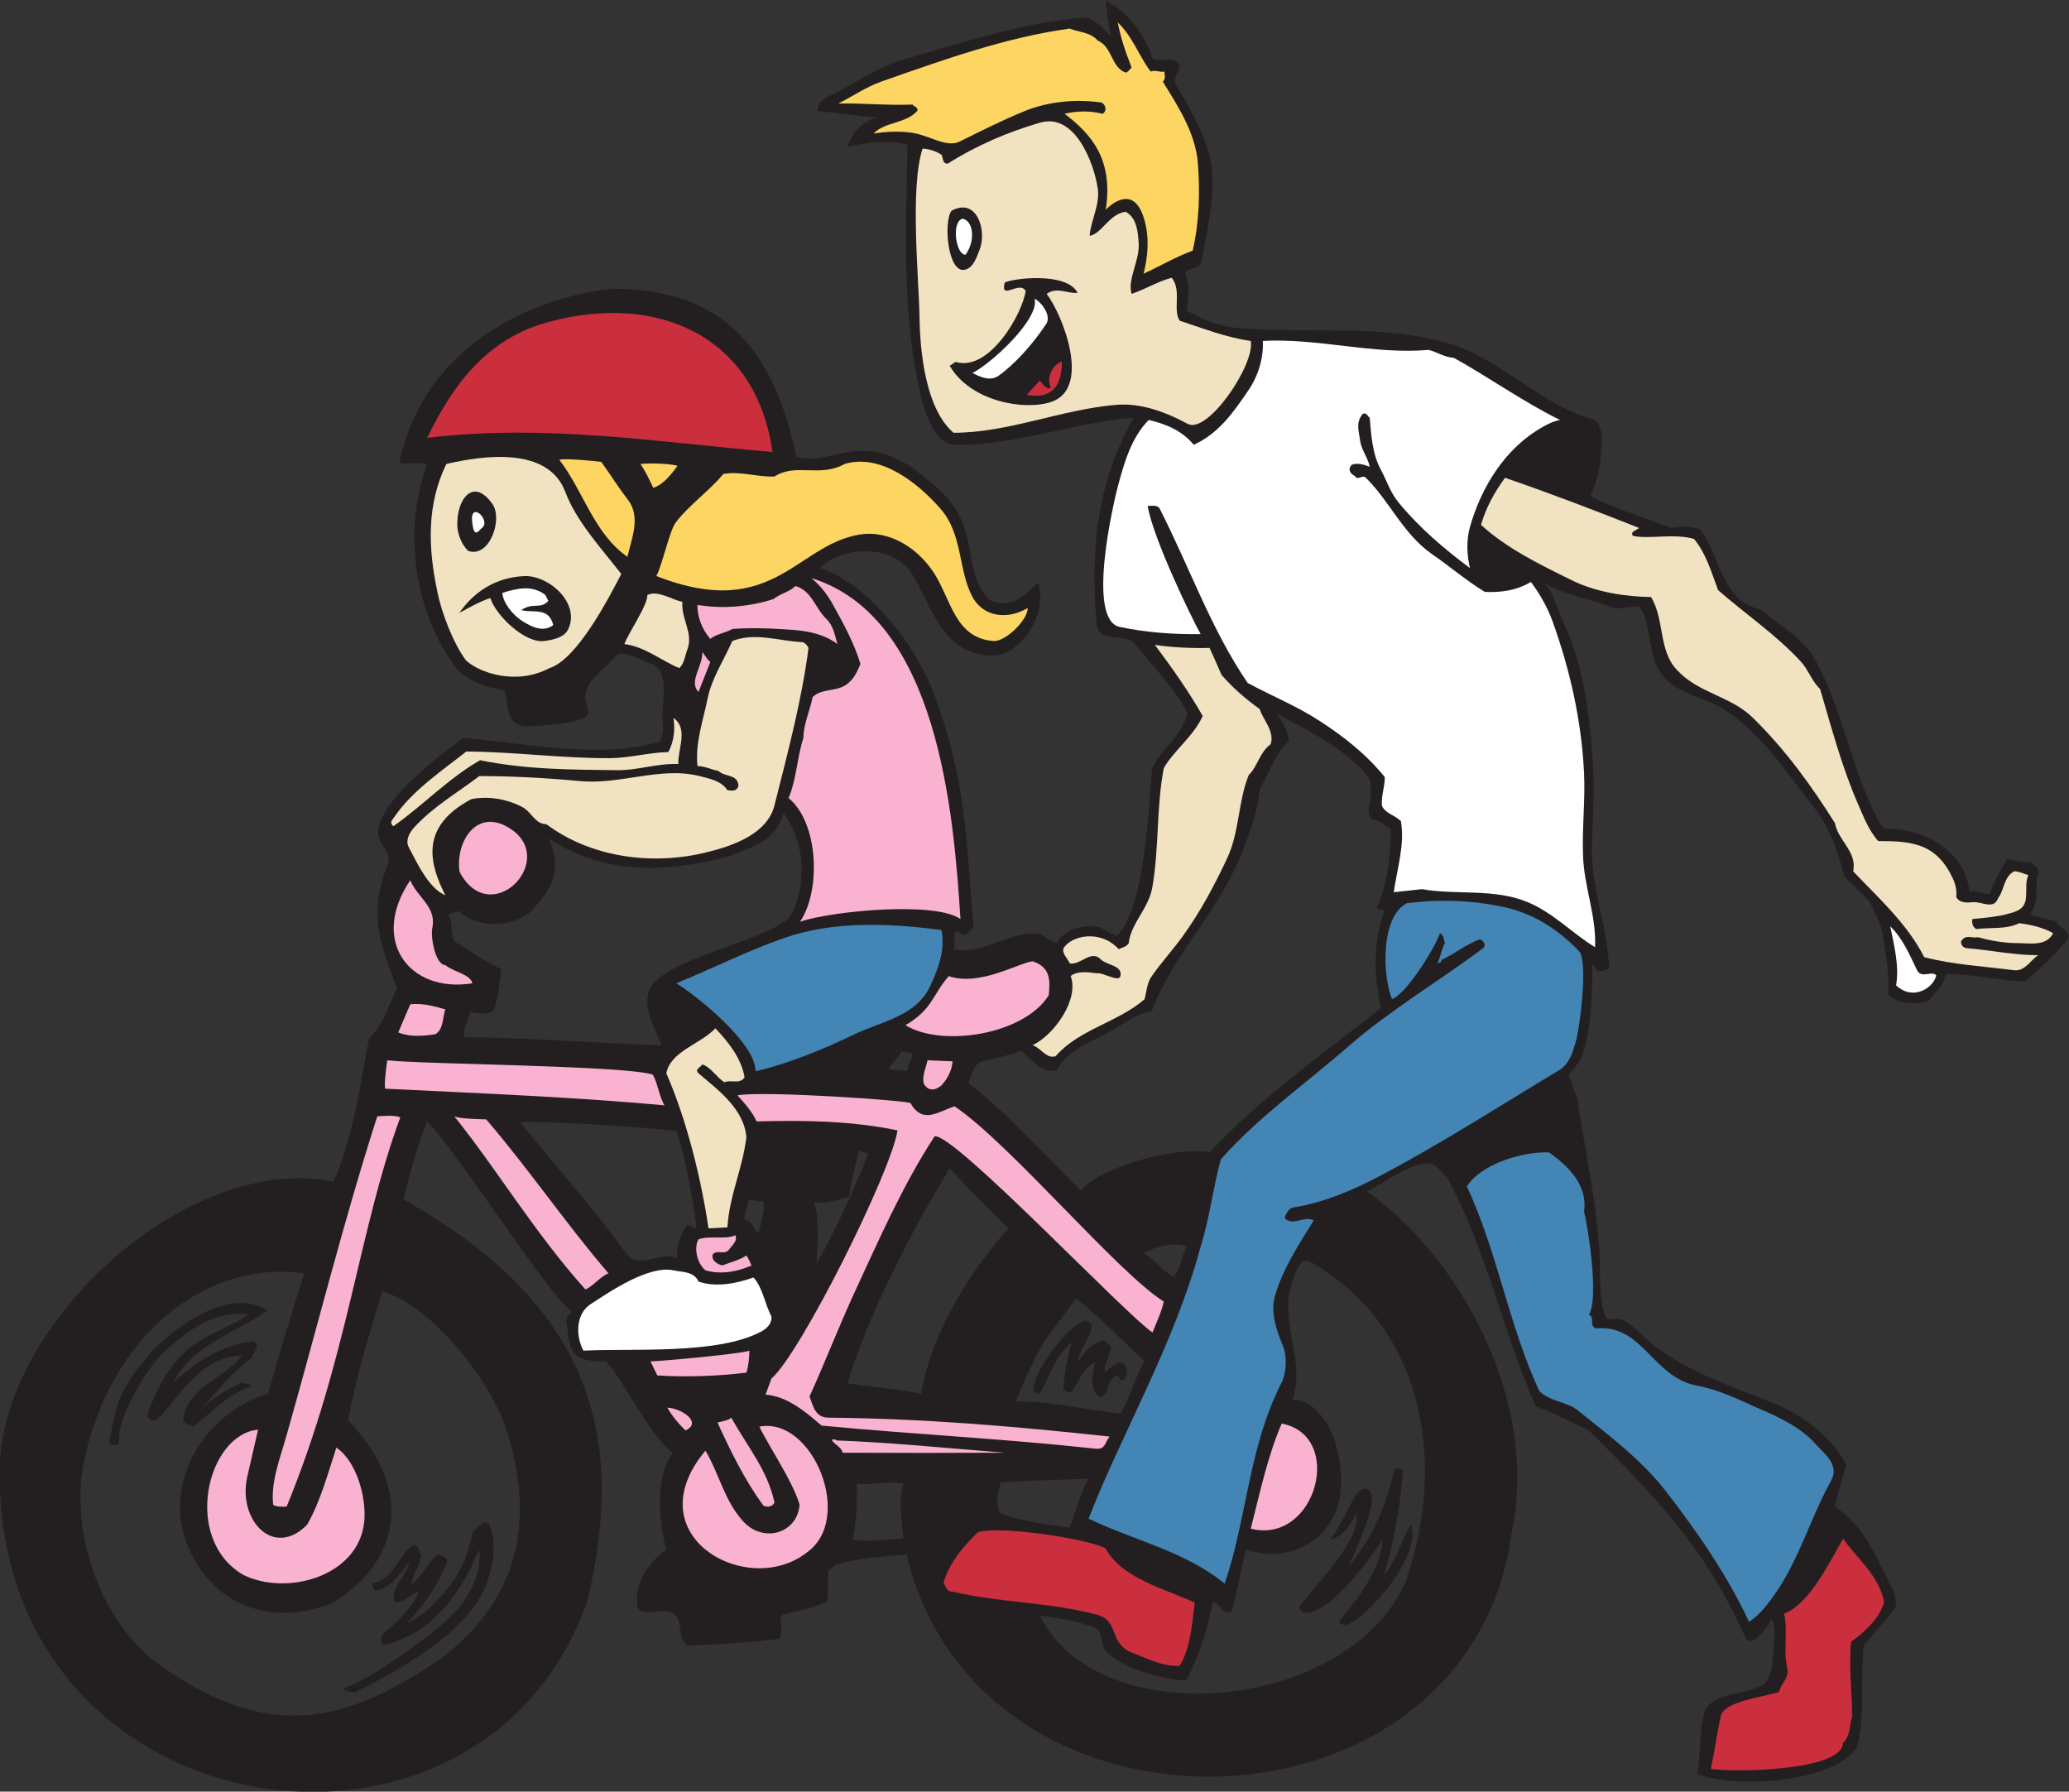
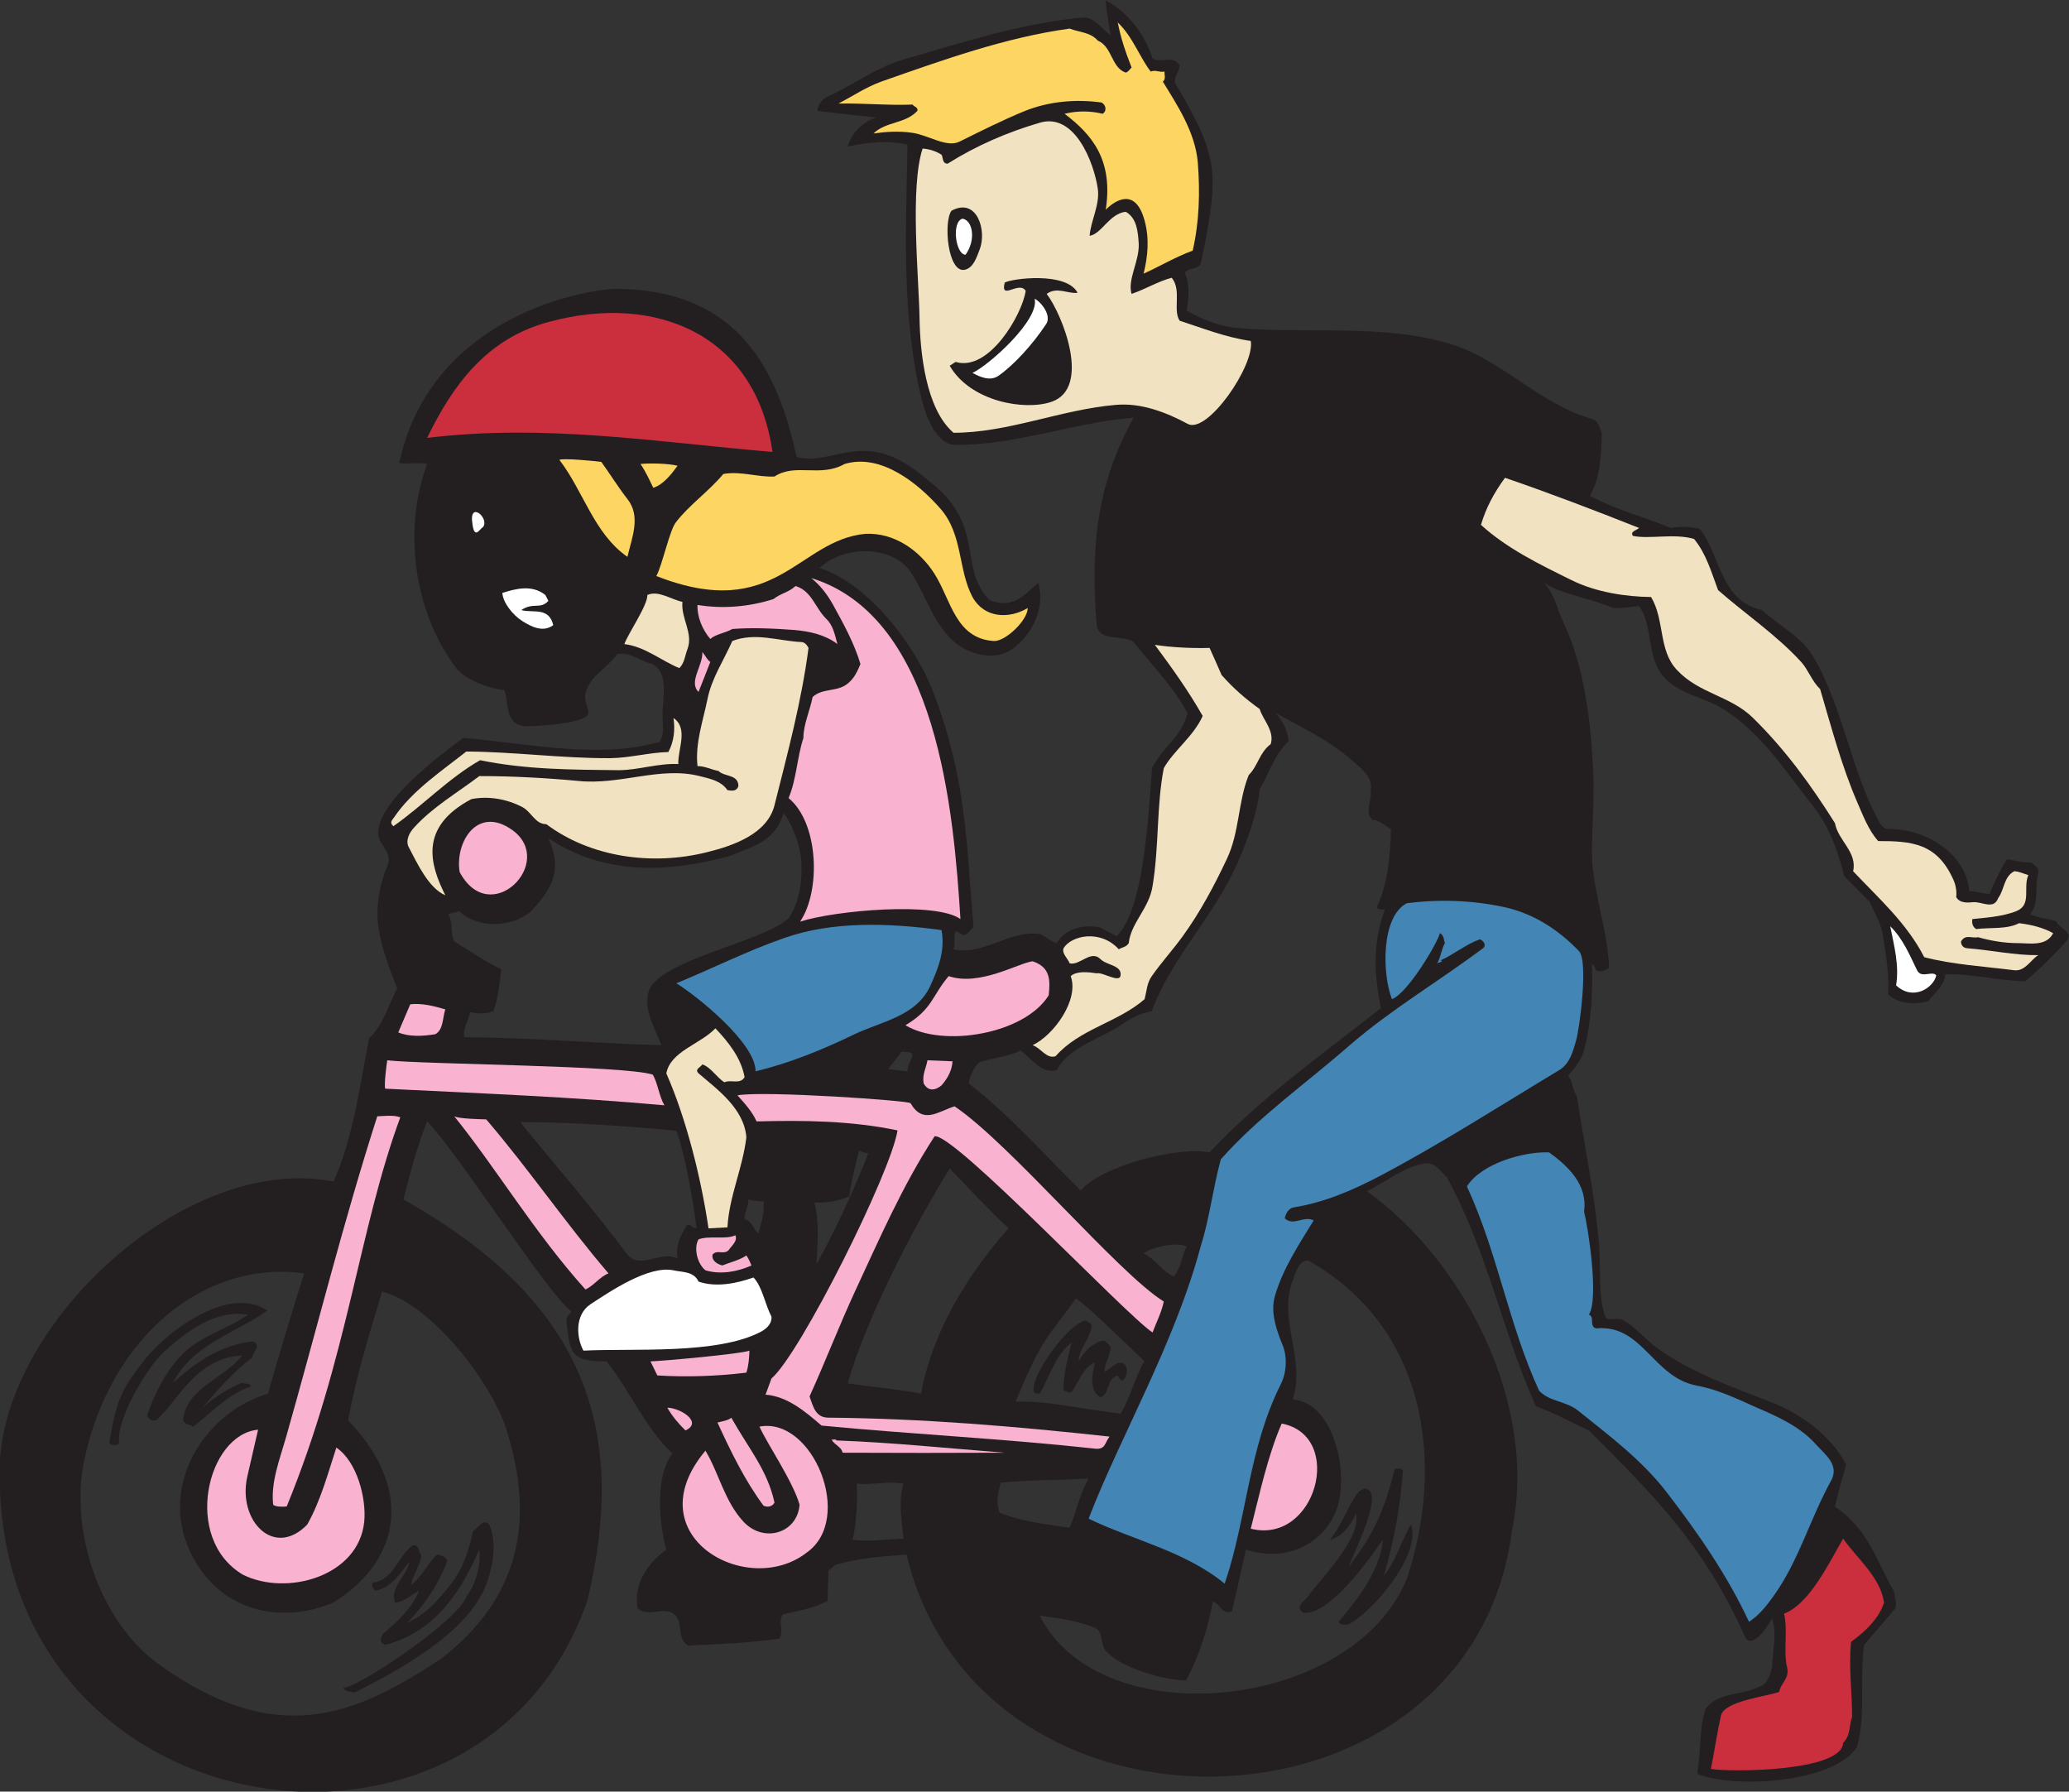
<svg xmlns="http://www.w3.org/2000/svg" viewBox="0 0 776.347 672.173" height="672.173" width="776.347" xml:space="preserve" id="svg2" version="1.1">
  <rect x="0" y="0" width="776.347" height="672.173" fill="#333333" stroke="none" />
  <defs id="defs6" />
  <g transform="matrix(1.333,0,0,-1.333,0,672.173)" id="g10">
    <g transform="scale(0.1)" id="g12">
      <path id="path14" style="fill:#231f20;fill-opacity:1;fill-rule:evenodd;stroke:none" d="m 0,937.305 c 29.516,403.195 534.238,859.675 938.879,779.755 56.16,124.56 74.161,272.16 100.081,403.21 41.76,39.59 54,93.59 79.2,140.39 -23.04,58.32 -46.08,118.8 -53.28,174.97 -7.2,55.44 3.6,119.51 25.2,169.19 17.28,38.16 -23.04,56.88 -25.2,90 -5.76,88.56 174.24,223.2 239.04,270.72 146.16,-11.52 293.04,-42.48 439.19,-30.96 38.89,2.88 76.33,10.08 113.05,19.44 15.84,23.04 8.64,51.84 8.64,76.32 0,47.52 19.44,115.92 -28.08,143.28 -34.56,7.92 -64.08,35.28 -98.65,28.08 -33.11,-43.92 -79.91,-62.64 -90,-112.32 -5.03,-22.32 9.37,-36 7.93,-56.16 -10.08,-28.08 -151.92,-35.28 -177.12,-34.56 -59.76,2.88 -46.8,73.44 -59.04,101.52 -36,2.88 -110.88,26.64 -138.24,65.52 -116.64,156.96 -147.6,387.36 -79.2,570.96 -28.08,5.76 -56.88,-1.44 -78.48,2.88 83.52,390.24 475.2,481.68 605.52,490.32 329.76,-1.44 453.6,-199.44 512.64,-473.04 102.24,-30.96 191.52,91.44 368.64,-64.8 167.76,-125.28 83.52,-246.24 174.96,-338.4 74.88,-31.67 113.03,33.84 137.51,48.24 21.61,-84.96 -30.23,-154.8 -72.71,-185.76 -47.52,-34.56 -119.52,-16.56 -160.56,16.56 -64.08,53.28 -83.53,136.8 -126.72,200.16 -54,78.48 -191.52,73.44 -256.32,10.8 138.24,-41.76 278.64,-227.52 324,-360 87.83,-231.12 90,-411.84 109.44,-650.87 -9.36,-7.21 -14.4,-19.45 -28.09,-22.33 -7.19,4.32 -14.39,9.37 -22.31,10.8 -7.2,-16.56 0.72,-33.84 -5.76,-50.4 86.4,-18.72 157.68,56.16 245.52,42.48 12.96,-7.19 28.8,-20.16 44.64,-25.19 24.48,41.03 74.88,53.27 120.95,44.64 l 48.25,-25.21 c 76.32,77.76 87.84,323.28 99.36,473.76 40.31,72 80.64,83.52 100.08,154.08 -39.6,74.16 -100.08,134.64 -151.92,200.16 -33.84,22.32 -92.16,-0.72 -103.68,45.36 -17.28,205.2 -5.05,391.68 103.68,586.08 -169.93,-13.68 -332.64,-78.48 -504,-76.32 -51.12,0.72 -81.36,82.8 -91.44,123.84 -58.33,232.56 -45.36,475.2 -41.05,720.72 -56.87,15.84 -129.59,2.88 -168.47,-5.04 12.96,42.48 46.08,71.28 81.36,81.36 -53.28,5.76 -108,11.52 -165.6,18.72 -2.16,17.28 15.12,34.56 27.36,40.32 72.72,32.4 136.8,82.08 213.84,104.4 165.6,47.52 333.35,102.96 504.71,118.08 30.97,2.88 55.44,-32.4 78.49,-50.4 0.72,1.44 -10.8,56.16 -13.68,98.64 63.36,-32.4 112.32,-99.35 131.76,-163.44 24.48,-15.12 58.32,12.24 76.32,-20.16 -1.44,-17.28 -15.12,-29.52 -13.68,-47.52 122.4,-207.36 126.72,-248.4 75.6,-498.23 -2.88,-31.69 -31.68,-18.73 -47.52,-36.73 15.84,-35.28 10.08,-72.72 5.76,-107.28 42.48,-23.76 90,-43.2 137.52,-48.24 200.16,-18 408.95,12.96 602.64,-44.64 144.72,-43.2 251.27,-169.2 400.32,-211.68 20.16,-5.76 21.6,-26.64 28.08,-41.76 -2.88,-58.32 -2.88,-120.24 -33.84,-174.96 72.72,-38.16 152.63,-59.76 228.24,-90 29.52,5.04 53.28,3.6 81.36,-2.88 58.32,-75.6 58.32,-203.76 174.96,-228.24 50.4,-46.8 110.88,-73.44 146.16,-134.64 81.36,-140.4 103.67,-313.2 180.72,-456.48 5.04,-10.08 13.68,-25.92 28.08,-25.2 99.35,2.88 219.6,-65.52 228.24,-174.96 12.24,1.44 44.64,-7.92 57.6,-7.92 8.64,25.92 33.12,74.88 48.96,97.92 18.71,-2.88 46.8,-10.8 67.68,-8.64 7.92,-8.64 23.76,-15.84 20.16,-30.24 -12.24,-39.6 5.03,-79.92 -23.04,-115.92 23.04,-10.8 48.95,-12.96 73.44,-19.44 5.76,-20.88 51.83,-29.52 28.08,-56.88 -33.12,-37.44 -74.88,-78.48 -115.2,-112.32 -75.6,0.72 -151.92,22.32 -225.36,19.45 -1.44,-31.68 -30.96,-53.29 -47.52,-75.61 -38.17,-10.08 -84.24,-8.63 -113.04,19.44 3.6,54.72 -6.49,111.6 -14.4,163.44 -5.04,36.01 -23.76,64.08 -36.72,95.76 -20.16,20.88 -48.96,48.96 -72.72,73.44 -15.84,66.96 -42.48,140.4 -87.84,197.28 -79.2,100.08 -142.56,201.6 -247.68,270 -56.88,37.44 -129.61,42.48 -174.24,95.76 -47.52,56.88 -26.64,138.24 -67.68,197.28 -24.48,-2.88 -51.12,-7.92 -73.44,-5.76 -63.37,28.08 -133.93,34.56 -194.4,70.56 30.24,-30.96 35.99,-70.56 53.28,-107.28 58.32,-122.4 76.32,-264.24 84.96,-405.36 4.32,-72 -0.72,-151.2 -2.88,-225.36 -4.33,-116.64 44.64,-231.11 48.24,-346.32 -10.8,-6.47 -25.2,-12.24 -36.72,-5.76 -4.32,5.76 -3.6,15.84 -11.52,17.28 2.16,-78.48 -1.44,-157.68 -20.17,-234 -6.47,-29.52 -25.19,-57.6 -47.52,-79.2 14.41,-17.28 12.25,-40.32 25.21,-59.04 20.88,-138.24 50.4,-274.32 61.91,-414 6.49,-70.56 -3.59,-155.52 20.17,-210.96 15.84,-6.48 34.56,3.6 50.4,-5.75 33.11,-19.45 61.2,-54.73 95.76,-79.21 97.2,-69.12 207.35,-107.28 321.12,-151.92 84.96,-33.12 167.04,-95.039 208.8,-174.96 -10.8,-36.719 -23.04,-79.2 -31.69,-118.075 92.89,-61.925 118.09,-154.082 166.33,-239.043 1.44,-15.839 10.08,-32.402 2.88,-48.246 l -87.12,-101.511 c -12.97,-95.762 5.03,-192.247 -19.44,-286.563 C 5163.84,22.902 4875.84,7.781 4777.2,50.266 c 11.52,59.031 5.03,119.519 22.32,180 33.84,51.113 102.96,39.597 151.92,64.793 26.64,7.921 30.95,36.718 36.72,54.004 0.72,45.363 15.12,92.882 0,137.519 -12.24,-20.164 -48.96,-80.644 -73.44,-56.16 -118.08,262.078 -249.84,393.836 -442.08,586.078 -50.41,23.04 -97.2,49.68 -149.05,67.68 -96.47,215.28 -135.35,434.16 -250.55,644.4 -18,16.56 -32.4,42.49 -59.04,39.6 -59.04,-7.2 -110.89,-51.12 -166.32,-78.48 270.72,-192.96 483.12,-597.6 408.24,-955.442 -113.04,-887.754 -1496.16,-933.836 -1704.24,-66.953 -65.52,-5.039 -135.36,-10.086 -199.45,-28.809 l -20.15,-16.551 -2.88,-84.961 c -38.88,-22.328 -83.52,-27.367 -126.72,-38.879 -12.24,-23.046 5.04,-44.648 -8.64,-67.683 -84.96,-12.238 -172.08,-15.117 -256.32,-19.445 -37.44,20.168 -7.92,74.16 -47.52,92.882 -30.96,14.403 -70.56,-14.394 -95.76,13.68 -10.08,68.399 28.08,124.563 81.36,163.438 -20.16,72.003 -33.12,205.207 17.28,270.722 -78.48,73.441 -120.96,180.001 -185.76,259.201 -106.56,-0.71 -101.52,27.36 -113.04,115.21 -1.44,10.07 10.08,16.55 14.4,25.19 -68.4,51.12 -324,453.6 -406.08,534.96 -28.8,-71.28 -47.52,-144 -66.96,-219.6 496.79,-278.64 638.64,-630.72 517.67,-1129.676 C 1352.88,-327.742 -41.039,-117.5 0,937.305 Z M 3081.6,461.379 c 24.47,-10.078 14.4,-45.352 30.96,-64.797 40.32,-48.242 166.32,-83.523 226.08,-83.523 14.4,25.203 56.16,110.886 74.88,221.765 22.32,-5.761 25.2,-38.164 54,-28.086 12.24,48.965 25.92,115.918 39.6,174.239 125.99,-39.602 216.72,28.086 247.68,95.761 50.4,95.039 5.76,319.672 -115.92,326.882 37.44,112.32 -42.49,226.08 0,334.8 8.64,21.6 15.84,55.44 42.48,56.88 C 4008.96,1313.14 4071.6,934.426 3960,598.898 3808.07,227.383 3098.15,154.656 2926.8,495.227 c 53.28,-7.207 105.84,-14.407 154.8,-33.848 z M 1293.11,2478.1 c 34.57,-37.44 127.45,-56.88 199.45,-2.87 64.08,68.4 91.44,120.95 51.12,208.07 164.16,-108.72 344.88,-94.32 509.76,-50.4 58.32,25.92 127.44,36.72 151.92,120.96 16.56,-18.72 48.24,-80.64 50.4,-140.4 2.88,-53.28 -5.76,-111.59 -36,-155.52 -77.04,-68.4 -347.04,-112.31 -391.69,-199.43 -20.15,-53.28 15.13,-109.45 33.85,-157.69 -185.04,5.04 -370.08,21.6 -555.12,22.32 -4.32,24.48 11.52,46.8 16.56,70.56 22.32,-4.31 43.2,-6.48 65.52,2.88 14.4,40.32 17.28,77.05 22.32,118.08 -51.12,24.48 -87.84,51.12 -132.49,78.48 -12.95,25.2 -2.15,54 -17.27,76.32 l 31.67,8.64 z m 610.57,-618.48 c 20.87,-52.56 43.2,-167.76 56.88,-271.44 -9.36,-9.36 -14.4,12.96 -28.08,5.04 -15.84,-27.36 -32.4,-59.04 -25.21,-92.88 -48.23,24.48 -107.27,-35.28 -143.99,14.4 -95.04,128.16 -198.73,246.24 -298.8,369.36 86.4,2.88 320.4,-11.52 439.2,-24.48 z m 203.04,-192.96 c 13.67,-4.32 28.08,-4.32 42.48,-5.76 3.6,-31.68 -6.48,-59.76 -14.4,-90 -17.28,13.68 -15.84,36 -38.88,39.6 -0.72,20.16 11.52,36 10.8,56.16 z m 185.76,-8.64 c 33.12,-2.16 69.84,5.76 98.64,17.28 2.16,33.84 20.88,103.68 27.36,130.33 3.6,-5.77 20.88,-7.93 25.92,-9.37 -42.48,-107.28 -90.72,-211.68 -146.16,-312.48 2.88,59.77 8.64,118.08 -5.76,174.24 z M 2538,2083.55 c 9.36,-5.04 23.04,2.15 30.96,-8.65 -2.16,-17.28 -15.12,-28.79 -14.41,-47.52 l -53.27,5.76 c 8.64,18 27.36,32.4 36.72,50.41 z m 135.36,-329.77 c 54,-56.16 107.28,-113.76 165.6,-168.48 -33.84,-37.44 -204.48,-229.67 -246.24,-465.11 -70.56,13.67 -138.24,18.71 -206.64,28.79 54,187.2 185.04,439.2 287.28,604.8 z M 2411.28,866.738 c 43.92,-4.316 87.84,7.918 131.76,0 -15.12,-51.836 -4.33,-103.679 0,-154.793 -47.52,-1.449 -95.77,-9.367 -143.28,-2.882 9.36,32.402 15.84,115.917 11.52,157.675 z M 2757.6,2053.3 c 30.96,10.08 87.12,16.56 115.2,33.12 33.84,-25.92 56.88,-65.52 101.52,-56.15 37.44,67.67 118.79,85.67 180,126.71 26.64,18 58.32,35.28 87.84,39.6 56.16,153.36 180.72,272.88 244.8,424.8 26.63,64.08 51.84,128.88 59.04,200.16 27.36,45.36 41.04,98.64 82.07,135.36 -3.59,29.52 -17.27,56.16 -36.71,78.48 73.44,-40.32 149.04,-75.6 213.84,-132.48 25.2,-21.6 59.04,-47.52 53.28,-81.36 5.04,-29.52 -19.45,-65.52 5.76,-87.12 17.99,2.16 33.83,-16.56 51.12,-25.2 -2.17,-74.16 -7.92,-151.92 -39.6,-219.6 4.32,-10.8 15.84,-3.59 22.31,-8.64 -34.55,-88.56 -30.23,-185.04 -10.8,-275.75 -164.87,-130.33 -338.39,-252.01 -482.39,-406.09 -90,18 -306,-38.87 -362.88,-107.28 -103.68,102.24 -200.16,212.4 -315.36,301.69 7.91,33.11 19.44,50.4 30.96,59.75 z M 236.879,931.543 c 74.16,352.077 342,565.917 619.199,527.037 -35.281,-113.76 -69.84,-223.92 -101.523,-338.39 -171.356,-51.13 -294.477,-239.045 -231.117,-416.167 64.8,-178.562 242.64,-244.082 414.722,-172.078 201.6,125.996 218.16,331.2 41.758,512.635 22.312,122.4 59.042,241.92 95.762,362.88 140.4,-36.72 306,-255.6 347.76,-382.32 86.4,-266.402 36,-482.398 -181.44,-650.882 C 997.195,211.543 776.156,120.82 444.957,359.863 280.078,480.098 195.84,734.258 236.879,931.543 Z M 1312.56,548.496 c 26.64,35.281 41.04,85.684 36.72,132.481 -41.04,-91.434 -109.44,-228.235 -264.96,-267.832 -17.28,5.039 -12.96,20.878 -5.76,31.679 41.04,33.117 82.8,74.871 101.52,120.957 -22.32,-11.523 -41.04,-31.679 -67.68,-33.836 -18,41.754 34.56,75.594 39.6,115.196 -23.04,-30.957 -52.56,-75.598 -95.76,-81.36 -5.76,5.762 -12.96,15.84 -5.76,22.324 56.88,7.922 68.4,71.993 110.16,104.395 20.88,5.039 16.56,-18.723 25.2,-28.074 -3.61,-30.246 -25.2,-56.164 -28.08,-82.082 31.68,23.039 46.08,62.636 73.44,84.961 10.08,-2.879 23.76,-5.039 28.08,-17.285 -23.76,-65.516 -64.8,-125.282 -113.04,-174.961 51.83,23.046 90,66.242 123.84,110.168 34.56,43.914 49.68,96.472 61.92,149.031 15.12,6.484 26.64,36.719 45.36,17.285 21.6,-52.559 11.52,-108 -5.76,-160.566 -46.8,-140.403 -249.12,-249.832 -374.405,-312.481 -10.078,4.324 -24.476,0.723 -30.957,13.684 36.722,-2.883 322.562,187.918 346.322,256.316 z M 399.602,1205.14 c 46.078,67.68 233.996,227.52 352.796,149.04 -80.64,-59.75 -211.679,-95.04 -264.96,-203.04 64.796,58.32 138.242,108 225.359,115.92 23.762,-11.52 -1.442,-30.24 -2.879,-45.36 -54,-41.04 -102.242,-95.76 -141.117,-143.28 33.836,33.12 72.719,54.72 113.035,72.72 7.203,-5.76 20.16,1.44 25.199,-10.8 -64.074,-20.15 -110.156,-73.44 -163.437,-113.04 -9.36,7.2 -30.961,7.2 -28.078,23.04 15.121,89.28 113.757,110.88 166.316,177.12 -132.481,-5.76 -186.481,-136.08 -239.758,-180 -10.082,-7.92 -23.762,0 -28.078,10.8 21.598,64.08 53.996,127.44 101.52,174.96 51.117,50.4 125.277,68.4 182.878,109.44 -93.597,12.97 -167.043,-43.2 -233.281,-101.52 -46.078,-39.6 -140.398,-192.24 -129.597,-261.355 -10.082,-6.484 -20.165,-6.484 -28.082,2.16 C 324,1072.66 330.48,1120.9 399.602,1205.14 Z M 2816.64,869.617 c 82.8,7.922 165.59,6.488 247.68,11.528 -25.2,-43.926 -36.72,-99.368 -53.28,-138.243 -65.52,9.364 -135.36,16.563 -197.28,42.481 -10.8,30.242 -4.32,54.004 2.88,84.234 z m 211.68,518.403 c 25.92,-13.67 160.56,-146.16 192.96,-176.4 -23.04,-37.44 -42.48,-110.88 -66.96,-147.6 -98.64,10.08 -197.28,36 -295.2,33.84 77.04,187.92 93.59,181.44 169.2,290.16 z m 27.36,-61.91 c 6.48,-5.04 18.71,-6.49 17.28,-17.29 -5.04,-35.27 -36.72,-64.8 -36.72,-97.92 15.12,27.36 38.88,51.84 70.56,59.04 7.2,-2.88 12.96,-11.52 19.44,-17.28 0.72,-24.48 -18.72,-48.23 -16.56,-70.56 18,7.92 31.68,31.68 53.28,23.04 15.11,-12.24 10.08,-37.44 -2.88,-48.24 -7.92,1.44 -10.08,7.2 -13.69,14.4 -33.83,-10.8 -21.59,-51.11 -48.24,-61.91 -39.6,21.59 -17.27,84.23 -16.55,98.63 -36,-16.56 -44.64,-57.6 -64.8,-82.08 -7.2,-7.92 -15.12,2.16 -23.04,2.88 -0.72,44.64 12.24,93.6 23.04,135.36 -47.52,-36.72 -61.2,-95.04 -90,-143.99 -7.2,-0.73 -16.56,0.71 -17.28,8.63 -5.76,44.64 95.04,186.48 146.16,197.29 z m 285.12,208.07 c -15.12,-26.64 -15.84,-59.75 -36.72,-84.24 -33.12,13.68 -51.85,49.68 -84.96,64.8 25.92,18 90.72,33.84 121.68,19.44 z m 340.56,-985.684 c 33.84,49.688 151.92,162.727 135.36,234.004 -12.96,-29.52 -38.88,-67.676 -73.44,-73.437 35.27,41.757 48.24,92.16 81.36,135.363 7.92,4.312 16.56,12.957 25.92,5.762 41.75,-19.446 -44.64,-187.922 -54.01,-216.731 73.45,93.606 102.25,165.606 129.61,275.762 7.2,-2.156 18.72,4.324 23.04,-5.762 -7.2,-100.078 -25.2,-199.434 -54,-295.918 35.28,42.481 50.4,100.801 76.32,144.004 31.67,-83.523 -110.88,-250.566 -177.84,-281.523 -9.36,0 -19.44,-2.157 -25.2,7.921 29.52,38.164 116.64,131.754 123.83,231.122 -41.03,-61.2 -155.51,-217.442 -224.63,-205.204 -23.76,18.719 3.6,30.243 13.68,44.637 v 0" />
      <path id="path16" style="fill:#f9b2d0;fill-opacity:1;fill-rule:evenodd;stroke:none" d="m 726.48,1018.66 c -10.085,-43.922 -20.882,-90 -30.96,-134.637 -25.918,-122.402 76.316,-228.242 169.199,-132.48 38.156,66.953 59.758,149.031 82.078,216.719 C 1005.12,928.66 1031.76,825.703 1025.28,759.465 1009.44,605.383 807.117,549.219 684,610.418 511.918,711.945 583.199,1005.7 726.48,1018.66 v 0" />
      <path id="path18" style="fill:#f9b2d0;fill-opacity:1;fill-rule:evenodd;stroke:none" d="m 805.68,999.219 c 85.675,300.971 160.558,603.361 256.32,901.441 17.28,0.72 47.52,4.32 64.8,-2.88 -116.64,-315.36 -146.882,-673.2 -319.683,-1095.124 -8.64,-1.433 -33.117,-1.433 -38.156,5.047 -7.203,63.363 18.715,128.156 36.719,191.516 v 0" />
      <path id="path20" style="fill:#f9b2d0;fill-opacity:1;fill-rule:evenodd;stroke:none" d="m 1090.08,2058.34 c 100.08,-11.52 667.44,-14.39 747.36,-40.32 13.68,-22.32 18.72,-64.07 33.12,-86.4 -262.08,23.76 -523.44,33.84 -786.24,46.8 -3.6,10.09 3.6,67.69 5.76,79.92 v 0" />
      <path id="path22" style="fill:#f1e2c1;fill-opacity:1;fill-rule:evenodd;stroke:none" d="m 1109.52,2742.34 c 50.4,75.6 141.84,136.08 203.04,185.04 134.64,-0.72 270,-19.44 405.36,-18.72 55.44,0.72 108,15.84 163.44,17.28 15.84,29.52 19.44,63.36 14.4,95.76 43.2,-29.52 11.51,-88.56 13.68,-129.6 -56.16,2.88 -113.05,-17.28 -168.48,-17.28 -131.04,1.44 -259.2,1.44 -389.52,28.08 -88.56,-50.4 -162.73,-128.88 -244.08,-185.76 -11.52,10.08 -4.32,16.56 2.16,25.2 v 0" />
      <path id="path24" style="fill:#f9b2d0;fill-opacity:1;fill-rule:evenodd;stroke:none" d="m 1154.88,2216.03 c 32.39,3.59 67.68,-5.05 98.64,-14.41 -7.92,-23.76 -5.04,-56.88 -28.08,-69.84 -35.28,-5.75 -73.44,-7.92 -104.4,5.04 11.52,26.64 22.32,52.57 33.84,79.21 v 0" />
-       <path id="path26" style="fill:#f9b2d0;fill-opacity:1;fill-rule:evenodd;stroke:none" d="m 1154.88,2565.22 c 20.16,-49.68 74.88,-74.15 61.92,-135.36 -5.04,-23.04 7.92,-102.24 36.72,-103.68 23.75,-19.44 69.84,-25.2 76.32,-51.12 -178.56,-28.8 -289.45,120.97 -174.96,290.16 v 0" />
+       <path id="path26" style="fill:#f9b2d0;fill-opacity:1;fill-rule:evenodd;stroke:none" d="m 1154.88,2565.22 v 0" />
      <path id="path28" style="fill:#f1e2c1;fill-opacity:1;fill-rule:evenodd;stroke:none" d="m 1166.39,2714.26 c 52.57,57.6 120.25,96.48 182.89,144 92.16,0 185.76,-5.04 278.64,-13.68 118.8,-12.24 229.68,41.76 341.28,13.68 28.07,-7.2 60.48,-12.96 78.48,-39.6 12.96,-2.16 25.92,-3.6 30.96,11.52 -0.72,33.84 -38.88,25.2 -56.16,42.48 -20.16,3.6 -37.44,13.68 -59.04,13.68 -7.2,64.08 15.84,128.16 28.08,188.64 11.52,58.32 46.08,109.44 69.84,163.44 64.8,25.2 130.32,0 194.4,-2.88 9.36,0 16.56,-9.36 20.16,-16.56 -19.44,-149.76 -59.04,-296.64 -95.76,-442.8 -20.16,-80.64 -115.92,-113.76 -188.64,-131.76 -156.24,-39.6 -329.76,-14.4 -453.6,78.48 -31.68,0 -41.04,33.84 -67.68,48.24 -44.64,23.04 -95.76,31.68 -143.28,22.32 -149.76,-79.2 -115.92,-185.76 -73.44,-270.72 -46.8,20.16 -78.48,88.56 -104.4,138.24 -6.48,15.84 1.44,36.72 17.27,53.28 v 0" />
      <path id="path30" style="fill:#cb2f3e;fill-opacity:1;fill-rule:evenodd;stroke:none" d="m 1546.56,4136.98 c 302.4,81.36 581.76,-38.16 627.84,-366.48 -329.04,28.08 -640.08,79.92 -972,39.6 71.28,146.88 166.31,280.08 344.16,326.88 v 0" />
      <path id="path32" style="fill:#f9b2d0;fill-opacity:1;fill-rule:evenodd;stroke:none" d="m 1368.71,1892.02 c 120.25,-140.4 223.93,-293.04 344.17,-433.44 -24.48,-9.36 -40.32,-33.84 -64.81,-45.36 -142.55,158.4 -251.27,341.28 -369.36,487.44 15.13,-7.2 71.29,-7.92 90,-8.64 v 0" />
      <path id="path34" style="fill:#f9b2d0;fill-opacity:1;fill-rule:evenodd;stroke:none" d="m 1442.16,2706.34 c 124.56,-90 -61.92,-280.08 -148.32,-118.08 -13.68,83.52 49.68,188.64 148.32,118.08 v 0" />
      <path id="path36" style="fill:#ffffff;fill-opacity:1;fill-rule:evenodd;stroke:none" d="m 1360.08,3559.54 c -10.08,-5.76 -24.48,-36.72 -30.24,8.64 -10.8,66.24 48.23,17.28 30.24,-8.64 v 0" />
      <path id="path38" style="fill:#ffffff;fill-opacity:1;fill-rule:evenodd;stroke:none" d="m 1414.08,3373.78 c 36.72,11.52 82.8,24.48 120.96,-5.76 l 8.64,-16.56 c -23.04,-25.2 -41.76,-2.88 -76.32,-25.92 31.68,-9.36 77.76,10.08 90,-42.48 -28.8,-21.6 -61.92,-4.32 -87.12,11.52 -27.36,17.28 -54.72,52.56 -56.16,79.2 v 0" />
      <path id="path40" style="fill:#fcd562;fill-opacity:1;fill-rule:evenodd;stroke:none" d="m 1692.72,3742.42 c 24.48,-33.84 48.96,-73.44 73.44,-104.4 38.88,-48.96 12.24,-109.44 0,-162.72 -94.32,65.52 -123.84,185.04 -191.52,272.88 8.64,5.76 105.84,-3.6 118.08,-5.76 v 0" />
      <path id="path42" style="fill:#ffffff;fill-opacity:1;fill-rule:evenodd;stroke:none" d="m 1661.76,1371.46 c 56.16,36.72 164.16,110.16 234,95.76 24.48,-5.76 56.88,-2.16 70.56,-31.68 49.68,-17.28 108,-5.04 154.8,11.52 25.2,-27.36 31.68,-73.44 50.4,-110.16 2.16,-18 -12.24,-33.12 -28.08,-41.76 -123.12,-66.24 -364.32,-46.8 -501.12,-54 -20.16,36.72 -24.48,100.81 19.44,130.32 v 0" />
      <path id="path44" style="fill:#f1e2c1;fill-opacity:1;fill-rule:evenodd;stroke:none" d="m 1822.32,3368.02 c 30.96,13.68 65.52,-12.24 98.64,-19.44 -4.32,-47.52 30.96,-87.12 14.4,-132.48 -7.2,-18 -7.92,-38.88 -23.04,-54 -51.12,20.88 -96.48,60.48 -154.8,67.68 11.52,31.68 65.52,108.72 64.8,138.24 v 0" />
      <path id="path46" style="fill:#fcd562;fill-opacity:1;fill-rule:evenodd;stroke:none" d="m 1907.27,3731.62 c -17.27,-23.76 -40.31,-53.28 -68.39,-61.92 -10.81,22.32 -21.61,46.08 -36,66.96 25.19,2.88 80.64,1.44 104.39,-5.04 v 0" />
      <path id="path48" style="fill:#f9b2d0;fill-opacity:1;fill-rule:evenodd;stroke:none" d="m 2109.6,1241.14 c -0.72,-20.16 -2.16,-41.75 -8.64,-61.92 -83.52,-10.08 -167.04,-12.96 -250.57,-7.92 l -19.43,39.6 c 30.96,0.72 255.6,20.88 278.64,30.24 v 0" />
      <path id="path50" style="fill:#fcd562;fill-opacity:1;fill-rule:evenodd;stroke:none" d="m 1903.68,3573.94 c 36,46.8 91.44,85.68 132.48,134.64 49.68,8.64 95.76,-9.36 144,-7.2 59.04,38.88 128.88,-3.6 197.28,35.28 102.96,30.96 208.08,-55.44 270,-126 63.36,-72.72 48.95,-170.64 90,-248.4 33.12,-59.76 102.96,-62.64 155.52,-30.96 0,-34.56 -63.36,-95.04 -95.76,-92.88 -107.28,7.2 -119.52,113.76 -166.32,188.64 -43.92,69.12 -115.92,116.64 -194.4,113.04 -191.52,-17.28 -251.28,-251.28 -588.96,-118.8 16.56,29.52 38.16,133.2 56.16,152.64 v 0" />
      <path id="path52" style="fill:#f1e2c1;fill-opacity:1;fill-rule:evenodd;stroke:none" d="m 1875.6,2021.62 c 12.24,62.64 95.04,81.36 138.24,126.72 37.44,-39.6 72.72,-84.24 82.08,-137.52 -12.24,-21.6 -39.6,-5.76 -56.88,-14.41 -22.32,14.41 -37.44,41.77 -61.92,50.41 -6.48,-9.36 -22.32,-13.68 -10.8,-25.2 51.84,-44.64 128.16,-98.64 134.64,-180 -10.8,-89.28 -48.24,-164.88 -53.28,-253.44 l -53.28,-2.88 c -20.88,141.84 -62.64,308.88 -118.8,436.32 v 0" />
      <path id="path54" style="fill:#f9b2d0;fill-opacity:1;fill-rule:evenodd;stroke:none" d="m 1929.6,1016.5 c -19.44,18.73 -38.16,41.04 -51.12,64.07 37.44,-0.71 100.8,-41.03 51.12,-64.07 v 0" />
      <path id="path56" style="fill:#4385b4;fill-opacity:1;fill-rule:evenodd;stroke:none" d="m 2205.36,2401.78 c 137.52,48.96 296.64,43.2 444.96,23.04 10.8,-57.6 -9.36,-108 -30.96,-155.52 -38.88,-87.12 -138.24,-101.51 -213.84,-137.52 -89.28,-43.19 -182.16,-81.36 -278.64,-104.4 0.72,79.2 -167.04,213.84 -223.2,247.68 98.64,40.32 198.72,90.72 301.68,126.72 v 0" />
      <path id="path58" style="fill:#f9b2d0;fill-opacity:1;fill-rule:evenodd;stroke:none" d="m 1985.76,959.617 c 38.16,-63.355 53.28,-141.836 107.28,-200.152 57.6,-61.203 151.92,-31.684 157.68,48.238 -19.44,66.953 -90,169.199 -113.04,219.597 150.48,28.81 268.56,-260.64 132.48,-354.956 -167.05,-129.602 -484.56,48.23 -284.4,287.273 v 0" />
      <path id="path60" style="fill:#f9b2d0;fill-opacity:1;fill-rule:evenodd;stroke:none" d="m 1966.32,1554.35 c 30.95,11.51 76.32,-1.45 103.68,11.51 7.2,-16.56 -10.8,-29.52 -19.44,-42.48 -14.4,-12.96 -30.96,2.88 -44.64,-11.52 -3.6,-18 13.68,-27.36 27.36,-30.96 23.04,9.37 47.52,14.4 67.68,28.08 6.48,-8.64 10.08,-18.71 14.4,-28.08 -38.16,-17.28 -86.4,-26.64 -129.6,-13.68 -24.48,20.16 -33.12,64.8 -19.44,87.13 v 0" />
      <path id="path62" style="fill:#f9b2d0;fill-opacity:1;fill-rule:evenodd;stroke:none" d="m 1977.12,3207.46 c 9.36,-11.52 12.24,-20.16 22.32,-28.08 -10.8,-28.08 -22.32,-56.16 -33.12,-84.24 -28.8,28.08 12.24,72.72 10.8,112.32 v 0" />
      <path id="path64" style="fill:#f9b2d0;fill-opacity:1;fill-rule:evenodd;stroke:none" d="m 1963.44,3339.94 c 70.56,-11.52 144,-5.76 213.83,16.56 19.45,15.84 43.21,18.72 61.93,36.72 46.08,-13.68 54.72,-61.2 87.12,-92.88 19.44,-18.72 23.76,-45.36 30.95,-70.56 -35.27,26.64 -78.47,36 -120.95,39.6 -58.32,4.32 -117.36,7.2 -174.96,2.88 -19.44,-11.52 -46.81,-14.4 -61.92,-28.08 -22.32,25.92 -37.44,62.64 -36,95.76 v 0" />
      <path id="path66" style="fill:#f9b2d0;fill-opacity:1;fill-rule:evenodd;stroke:none" d="m 2058.48,1052.5 c 48.96,-87.117 101.52,-146.875 121.68,-239.043 -6.48,-12.234 -20.88,-13.672 -30.96,-8.633 -53.28,71.992 -92.88,154.074 -129.6,233.996 8.64,2.16 33.12,6.48 38.88,13.68 v 0" />
      <path id="path68" style="fill:#f9b2d0;fill-opacity:1;fill-rule:evenodd;stroke:none" d="m 2563.2,1937.38 c 35.28,-60.48 77.76,-23.03 123.84,-8.64 155.52,-104.39 460.8,-470.16 588.96,-549.35 -6.48,-30.97 -20.88,-58.32 -31.68,-87.13 -76.32,50.4 -558,560.88 -613.44,552.24 -90.72,-138.96 -156.96,-292.32 -225.36,-439.2 -44.64,-97.19 -83.52,-198 -126.72,-293.04 10.08,-28.08 16.56,-59.76 53.28,-59.76 263.52,-2.16 527.76,-24.48 791.28,-53.281 -14.4,-17.996 -10.8,-37.442 -41.76,-33.836 -256.32,28.074 -513.36,40.317 -768.96,64.807 -46.08,39.6 -95.76,82.07 -157.68,87.11 l 16.56,45.36 c 80.64,68.41 336.24,578.88 354.96,698.41 -131.04,27.35 -264.96,28.79 -396.72,25.19 -12.24,27.36 -33.12,50.4 -54,73.44 72,13.68 491.04,-15.12 487.44,-22.32 v 0" />
      <path id="path70" style="fill:#f9b2d0;fill-opacity:1;fill-rule:evenodd;stroke:none" d="m 2261.52,2965.54 c 0,38.16 18,75.6 25.92,115.2 28.08,26.64 71.27,12.96 100.8,39.6 17.28,14.4 25.92,34.56 33.84,53.28 -17.28,58.33 -48.24,114.48 -78.48,169.2 -16.56,28.8 -33.84,51.12 -59.76,72.72 358.56,-110.88 401.04,-668.16 419.76,-959.76 -68.4,49.68 -353.52,24.49 -451.44,-7.19 59.04,87.11 52.56,277.91 -32.4,347.75 22.32,52.56 23.76,114.48 41.76,169.2 v 0" />
      <path id="path72" style="fill:#f9b2d0;fill-opacity:1;fill-rule:evenodd;stroke:none" d="m 2354.4,988.418 c 157.68,-5.762 316.08,-22.313 473.76,-34.559 -152.64,-0.714 -304.56,-0.714 -456.48,0 -2.16,15.836 -22.32,21.598 -30.96,36.715 4.32,-0.711 11.51,2.883 13.68,-2.156 v 0" />
      <path id="path74" style="fill:#fcd562;fill-opacity:1;fill-rule:evenodd;stroke:none" d="m 2481.12,4813.06 c 172.8,60.48 347.76,123.84 529.92,149.04 26.64,-10.8 57.6,-9.36 79.19,-33.84 41.05,-17.28 37.45,-75.6 78.49,-90 7.2,1.44 11.51,9.36 16.55,14.4 -18.72,48.24 -30.23,82.8 -38.88,126.72 42.49,-40.32 62.64,-100.08 92.89,-138.24 14.4,5.76 23.76,-2.88 38.87,0 -1.43,-5.76 5.04,-22.32 -5.04,-28.08 39.6,-64.8 91.45,-141.84 98.65,-228.24 6.48,-82.8 4.31,-165.6 -14.4,-247.68 -47.52,-17.28 -92.16,-43.92 -138.24,-64.8 12.24,49.68 16.56,98.64 2.88,149.04 -25.2,93.6 -81.36,59.04 -109.44,30.96 21.6,140.4 -38.88,211.68 -115.92,270 36,8.64 71.28,8.64 107.28,0 12.96,8.64 8.64,25.2 -2.88,31.68 -72.72,10.08 -149.76,3.6 -219.6,-25.2 -61.2,-25.19 -120.96,-55.44 -180.72,-84.96 -36.72,-18 -88.56,19.44 -134.64,25.2 -36,5.04 -72,2.89 -107.28,-2.16 35.28,34.56 90,26.64 123.84,64.08 1.44,10.8 -10.08,10.8 -13.68,17.28 -69.84,-2.88 -138.96,4.32 -208.8,2.88 40.32,20.88 78.48,46.8 120.96,61.92 v 0" />
      <path id="path76" style="fill:#f9b2d0;fill-opacity:1;fill-rule:evenodd;stroke:none" d="m 2670.48,2295.23 c 86.4,-29.53 195.84,36.72 236.16,41.75 51.11,-16.56 49.68,-54.72 45.36,-95.76 -68.4,-110.15 -298.8,-147.59 -403.2,-84.24 76.32,45.36 74.88,83.52 121.68,138.25 v 0" />
      <path id="path78" style="fill:#f9b2d0;fill-opacity:1;fill-rule:evenodd;stroke:none" d="m 2610.72,2058.34 70.56,-2.88 c -1.44,-25.19 -13.68,-48.24 -30.96,-67.68 -18,-15.12 -38.16,-17.28 -50.4,5.77 -4.32,25.19 7.2,43.19 10.8,64.79 v 0" />
-       <path id="path80" style="fill:#cb2f3e;fill-opacity:1;fill-rule:evenodd;stroke:none" d="m 2751.84,729.219 c 56.16,21.601 318.24,-18.723 360.72,-45.36 46.08,-84.961 169.2,-113.761 250.55,-151.914 -7.91,-57.609 -10.07,-124.562 -42.47,-177.843 -47.53,-2.879 -93.6,21.601 -140.41,39.597 -59.03,28.801 -29.52,87.121 -92.87,104.406 -136.08,35.997 -272.16,33.118 -406.08,64.797 -15.12,-2.882 -19.44,15.118 -25.2,25.203 15.12,53.997 55.44,102.239 95.76,141.114 v 0" />
      <path id="path82" style="fill:#ffffff;fill-opacity:1;fill-rule:evenodd;stroke:none" d="m 2709.36,4427.14 c 29.52,-5.04 38.16,-60.48 8.64,-101.52 -28.08,0 -40.32,92.88 -8.64,101.52 v 0" />
      <path id="path84" style="fill:#ffffff;fill-opacity:1;fill-rule:evenodd;stroke:none" d="m 2912.4,4201.78 c 20.88,-10.8 49.68,-50.4 30.96,-73.44 -36.72,-55.44 -89.28,-113.04 -132.48,-143.28 -23.76,-16.56 -51.84,-3.6 -73.44,7.92 47.52,22.32 189.36,149.76 174.96,208.8 v 0" />
-       <path id="path86" style="fill:#cb2f3e;fill-opacity:1;fill-rule:evenodd;stroke:none" d="m 2926.8,3971.38 c 6.48,-7.92 21.6,-28.08 30.95,-20.16 -14.39,29.52 7.93,67.68 31.68,73.44 -0.71,-91.44 -50.4,-102.24 -99.35,-93.6 l 36.72,40.32 v 0" />
      <path id="path88" style="fill:#f1e2c1;fill-opacity:1;fill-rule:evenodd;stroke:none" d="m 3013.92,2295.23 c 16.56,15.11 49.67,11.51 73.44,7.91 15.83,4.32 64.8,-28.79 66.96,-5.76 3.6,28.8 -38.88,28.08 -56.17,45.37 -27.35,28.07 -58.31,-18.73 -87.11,-11.53 -5.77,14.41 -22.32,27.37 -17.28,42.48 21.6,36 103.68,54.01 155.52,-2.88 9.36,5.76 20.88,5.76 28.08,17.29 5.75,56.87 57.6,97.92 66.96,160.55 18.72,112.32 10.8,225.36 31.68,331.92 27.36,48.96 84.23,90 109.44,146.88 -39.6,69.84 -86.41,135.36 -134.64,200.16 46.08,-7.2 104.4,-10.08 154.08,-8.64 11.51,-25.92 23.04,-51.12 33.84,-76.32 33.12,-37.44 66.96,-66.96 107.28,-95.76 7.92,-28.8 42.48,-61.2 30.96,-98.64 -32.4,-24.48 -35.28,-60.48 -61.92,-87.12 -30.96,-77.04 -25.2,-159.84 -61.93,-236.88 -35.27,-74.88 -74.87,-149.03 -123.83,-216.72 -28.8,-39.6 -60.48,-74.16 -87.12,-112.31 -13.68,-18.73 -14.41,-42.48 -20.16,-64.81 -76.32,-66.24 -182.88,-83.52 -250.56,-160.56 -25.92,-8.64 -41.76,23.77 -64.8,30.96 59.75,28.08 131.76,128.16 107.28,194.41 v 0" />
      <path id="path90" style="fill:#4385b4;fill-opacity:1;fill-rule:evenodd;stroke:none" d="m 3379.68,1534.18 c 25.2,79.2 34.56,164.16 56.87,245.52 107.29,120.96 240.49,213.85 362.88,321.12 116.64,100.8 249.85,179.28 375.13,272.88 10.08,7.92 2.16,20.88 -8.64,25.2 -38.88,-13.67 -72,-41.76 -110.16,-59.04 l 2.88,-2.88 c -3.6,-5.03 -10.8,-1.44 -14.4,-7.92 11.52,18 12.24,40.33 23.03,59.05 -3.59,9.35 -2.15,22.31 -14.39,28.07 -2.17,-19.44 -87.84,-167.76 -134.64,-185.76 -27.36,68.4 -31.69,231.85 41.76,270 90.71,11.53 182.88,8.64 273.59,-10.8 82.09,-18 151.21,-61.91 210.97,-123.84 27.35,-28.8 1.44,-221.76 -8.64,-254.16 -8.65,-29.52 -17.28,-63.36 -47.52,-81.35 -166.32,-100.08 -329.76,-205.21 -501.13,-295.92 -77.75,-41.05 -159.12,-76.33 -245.51,-90 -14.4,-2.17 -23.04,-18.01 -25.21,-30.97 25.21,-23.04 52.57,8.64 81.37,-5.76 -41.76,-67.68 -87.84,-137.52 -109.44,-213.84 -12.96,-45.36 5.04,-95.76 22.32,-138.24 13.68,-33.84 10.08,-79.2 -5.76,-109.43 -90.72,-180.727 -95.04,-376.571 -157.68,-560.883 -111.6,91.433 -255.6,121.675 -383.04,182.878 87.12,227.52 241.92,491.755 315.36,766.075 v 0" />
-       <path id="path92" style="fill:#ffffff;fill-opacity:1;fill-rule:evenodd;stroke:none" d="m 3149.28,3683.38 c 17.27,63.36 37.44,129.6 84.24,177.12 47.52,-10.8 93.6,-29.52 126.71,-69.84 69.85,31.68 111.61,90.72 154.81,154.8 27.36,39.6 42.48,92.88 39.6,137.52 153.36,8.64 311.75,-38.88 467.27,-25.2 23.77,-6.48 44.64,-20.88 70.57,-22.32 100.8,-56.16 195.12,-123.84 298.8,-174.96 -17.28,-2.88 -33.13,-10.8 -48.24,-19.44 -105.12,-58.32 -173.52,-169.2 -205.2,-281.52 -10.8,-38.88 -8.64,-79.2 0,-115.92 -72.72,54 -143.28,114.48 -200.16,183.6 -23.76,28.08 -34.57,63.36 -50.41,92.88 -23.75,43.2 -27.35,95.04 -31.67,146.88 -5.76,3.6 -9.36,15.84 -19.44,10.8 -20.16,-23.76 -11.52,-47.52 -7.92,-72.72 2.87,-28.08 22.32,-49.68 27.36,-76.32 -15.12,5.76 -33.84,12.24 -50.4,5.76 -12.24,-12.24 -5.04,-25.2 8.64,-31.68 7.92,-14.4 20.88,5.04 30.96,-5.04 66.24,-64.8 104.4,-157.68 185.76,-214.56 50.4,-34.56 95.76,-74.16 149.04,-106.56 43.2,-2.16 90,3.6 129.6,28.08 24.48,-32.4 45.36,-69.12 59.76,-107.28 50.4,-138.96 82.8,-282.96 90,-430.56 3.6,-77.04 -5.77,-154.8 -2.89,-231.12 2.17,-87.12 38.17,-171.35 33.85,-259.2 -64.8,39.6 -118.08,97.2 -189.36,126.72 -94.32,39.6 -200.16,19.44 -298.08,36.72 l -79.2,-8.64 c 9.36,66.24 31.68,133.92 20.16,200.16 -18.72,18 -41.76,20.16 -53.28,42.48 -2.89,28.08 7.91,51.84 7.91,81.36 -51.83,64.08 -115.91,114.48 -182.87,157.68 -63.36,41.76 -135.36,70.56 -203.04,107.28 -102.24,149.04 -164.16,326.88 -247.68,490.32 -5.76,11.52 -21.6,7.92 -33.84,7.92 14.4,-89.28 122.4,-313.2 149.04,-360.72 -75.6,-1.44 -156.24,5.04 -227.52,20.16 -95.04,19.44 -18,351.36 -2.88,405.36 v 0" />
      <path id="path94" style="fill:#f9b2d0;fill-opacity:1;fill-rule:evenodd;stroke:none" d="m 3607.92,1035.94 c 179.28,-34.56 96.47,-341.995 -87.12,-295.92 24.47,95.761 47.52,205.207 87.12,295.92 v 0" />
      <path id="path96" style="fill:#4385b4;fill-opacity:1;fill-rule:evenodd;stroke:none" d="m 4360.32,1799.14 c 54.72,-38.87 109.44,-92.16 98.64,-166.32 11.52,-44.64 42.48,-246.24 13.68,-290.16 18,-7.92 -0.73,-32.39 20.16,-38.88 131.76,12.25 159.11,-138.24 284.4,-161.28 59.04,-10.8 113.76,-37.44 168.48,-61.93 60.48,-25.91 122.4,-53.99 166.32,-103.668 23.76,-26.636 66.96,-56.882 42.48,-101.519 -59.76,-108 -90.72,-226.086 -163.44,-326.887 -19.44,-26.633 -38.88,-51.836 -67.68,-70.555 -61.92,132.477 -145.44,252.723 -233.28,366.485 -69.85,90 -160.56,157.674 -248.4,228.234 -33.13,26.64 -80.64,24.48 -109.45,56.16 -85.68,186.48 -116.63,388.08 -203.03,574.56 39.6,63.36 157.68,98.64 231.12,95.76 v 0" />
      <path id="path98" style="fill:#f1e2c1;fill-opacity:1;fill-rule:evenodd;stroke:none" d="m 4236.48,3697.78 c 126,-43.2 252,-91.44 377.28,-141.12 -4.33,-5.76 -26.64,-9.36 -17.28,-22.32 46.08,-10.08 115.92,7.92 172.07,-8.64 34.56,-41.76 48.97,-94.32 67.69,-144 77.04,-67.68 163.44,-125.28 233.99,-202.32 20.17,-22.32 29.53,-53.28 53.29,-76.32 31.68,-107.28 59.76,-214.56 104.4,-318.24 16.56,-37.44 30.96,-77.76 59.04,-109.44 94.32,0 164.88,-5.76 210.96,-107.28 7.2,-15.12 10.8,-35.28 8.63,-50.4 10.09,-18 33.13,-15.83 47.53,-14.4 24.47,2.16 58.31,-22.32 70.56,11.52 18,23.76 15.12,59.76 45.36,75.6 14.39,-0.72 26.64,-7.2 39.6,-10.8 -15.84,-35.99 10.8,-83.51 -33.84,-101.52 -39.6,-15.83 -90.72,-18.71 -123.85,-22.32 -1.43,-12.23 0.73,-21.6 10.8,-28.07 40.33,5.04 86.41,-1.45 120.97,16.55 34.56,-4.32 66.96,-12.24 95.75,-28.08 -18.72,-38.16 -66.95,-28.07 -98.63,-28.07 -38.89,0 -76.32,6.47 -112.32,16.55 -19.44,-3.59 -35.29,9.36 -48.25,-11.52 -0.71,-10.8 6.49,-18.71 17.29,-19.44 66.24,-5.04 133.19,-20.15 200.16,-19.44 -20.88,-12.24 -36.72,-46.08 -67.68,-42.48 -84.96,10.8 -173.52,15.84 -253.45,36.73 -48.95,95.75 -128.15,165.59 -200.16,241.91 12.25,54 -42.47,86.4 -51.12,135.36 -66.23,105.12 -137.52,204.48 -230.39,295.92 -63.36,62.64 -152.65,68.4 -214.56,135.36 -52.57,55.44 -33.84,140.4 -72.72,205.2 -69.12,0.72 -155.52,12.96 -225.37,48.24 -89.27,43.92 -180.71,88.56 -253.43,154.8 13.68,47.52 37.44,91.44 67.68,132.48 v 0" />
      <path id="path100" style="fill:#cb2f3e;fill-opacity:1;fill-rule:evenodd;stroke:none" d="m 4844.16,213.699 c 10.08,41.762 128.88,54.004 164.16,66.965 3.59,24.473 29.52,36.719 22.32,68.399 -11.52,48.242 2.88,100.8 -8.64,151.914 72,26.64 128.16,146.164 166.32,210.968 41.04,-58.324 104.39,-108 115.2,-180 -14.4,-44.64 -53.29,-82.082 -92.88,-110.168 -7.2,-70.554 2.88,-141.113 2.88,-210.957 -8.64,-24.48 -4.32,-54.004 -25.2,-73.437 -3.6,-82.078 -321.12,-82.805 -372.25,-73.438 10.09,49.68 17.29,100.793 28.09,149.754 v 0" />
      <path id="path102" style="fill:#ffffff;fill-opacity:1;fill-rule:evenodd;stroke:none" d="m 5320.8,2435.63 c 36.72,-36.01 54.72,-81.37 75.59,-123.85 12.25,-24.48 42.49,0 54.01,-14.4 -7.21,-34.56 -64.8,-73.43 -113.04,-28.08 9.36,55.44 -5.76,112.32 -16.56,166.33 v 0" />
      <path id="path104" style="fill:#f1e2c1;fill-opacity:1;fill-rule:evenodd;stroke:none" d="m 2597.04,4624.43 c 19.44,-1.45 37.44,-7.21 53.28,-17.29 4.32,-5.76 1.44,-25.92 17.28,-25.19 79.92,50.39 167.76,88.55 259.2,115.19 98.64,29.52 152.63,-112.32 163.43,-185.76 6.49,-44.64 -20.15,-90.72 -23.03,-132.48 33.84,5.04 54.71,61.92 101.52,67.68 30.96,-17.28 34.56,-54.72 36.72,-90 2.16,-48.96 -32.4,-101.52 -20.17,-141.12 38.89,12.96 72.73,34.56 113.05,45.36 28.8,-35.28 2.16,-90.72 22.32,-120.96 62.64,-20.16 131.04,-47.52 200.16,-56.88 12.24,-67.68 -122.4,-264.24 -177.84,-233.28 -61.2,33.12 -132.48,59.76 -202.32,53.28 -153.37,-12.96 -302.4,-78.48 -456.48,-78.48 -78.48,66.96 -94.32,227.52 -95.76,324 -2.17,116.64 -27.36,365.76 8.64,475.93 z m 92.88,-600.49 c 95.04,-28.8 188.64,136.08 197.28,200.16 -18.72,29.53 -72,-29.52 -59.04,23.04 19.44,11.52 174.24,31.68 205.2,-28.8 -28.8,-2.88 -57.6,18 -87.12,-2.88 44.64,-58.32 126.72,-264.96 13.68,-303.84 -75.6,-25.92 -228.24,0.72 -286.56,101.52 l 16.56,10.8 z m -11.52,425.52 c 72,38.88 100.08,-56.16 79.2,-109.44 -8.64,-21.6 -17.28,-51.84 -42.48,-56.88 -47.52,-8.64 -59.76,135.36 -36.72,166.32 v 0" />
-       <path id="path106" style="fill:#f1e2c1;fill-opacity:1;fill-rule:evenodd;stroke:none" d="m 1256.39,3736.66 c 105.13,24.48 286.57,49.68 334.81,-78.48 31.68,-83.52 99.36,-156.24 157.68,-231.12 -34.56,-66.24 -123.84,-240.48 -202.32,-264.96 -93.6,-49.68 -197.28,-12.96 -234.72,21.6 -36,48.25 -69.12,134.64 -80.64,192.96 -25.92,122.4 -30.96,244.8 25.19,360 z m 222.49,-315.36 c 69.12,0 154.08,-77.04 120.96,-149.04 -10.8,-23.76 -41.77,-30.24 -67.68,-33.84 -54,-7.2 -136.08,71.28 -151.92,120.96 -32.4,-10.8 -53.28,-23.76 -87.13,-41.76 64.81,93.6 150.49,102.24 185.77,103.68 z m -191.52,141.12 c -2.88,73.44 43.92,138.96 98.64,61.92 30.24,-43.2 -7.93,-152.64 -67.68,-132.48 -19.44,17.28 -30.25,48.96 -30.96,70.56 v 0" />
    </g>
  </g>
</svg>